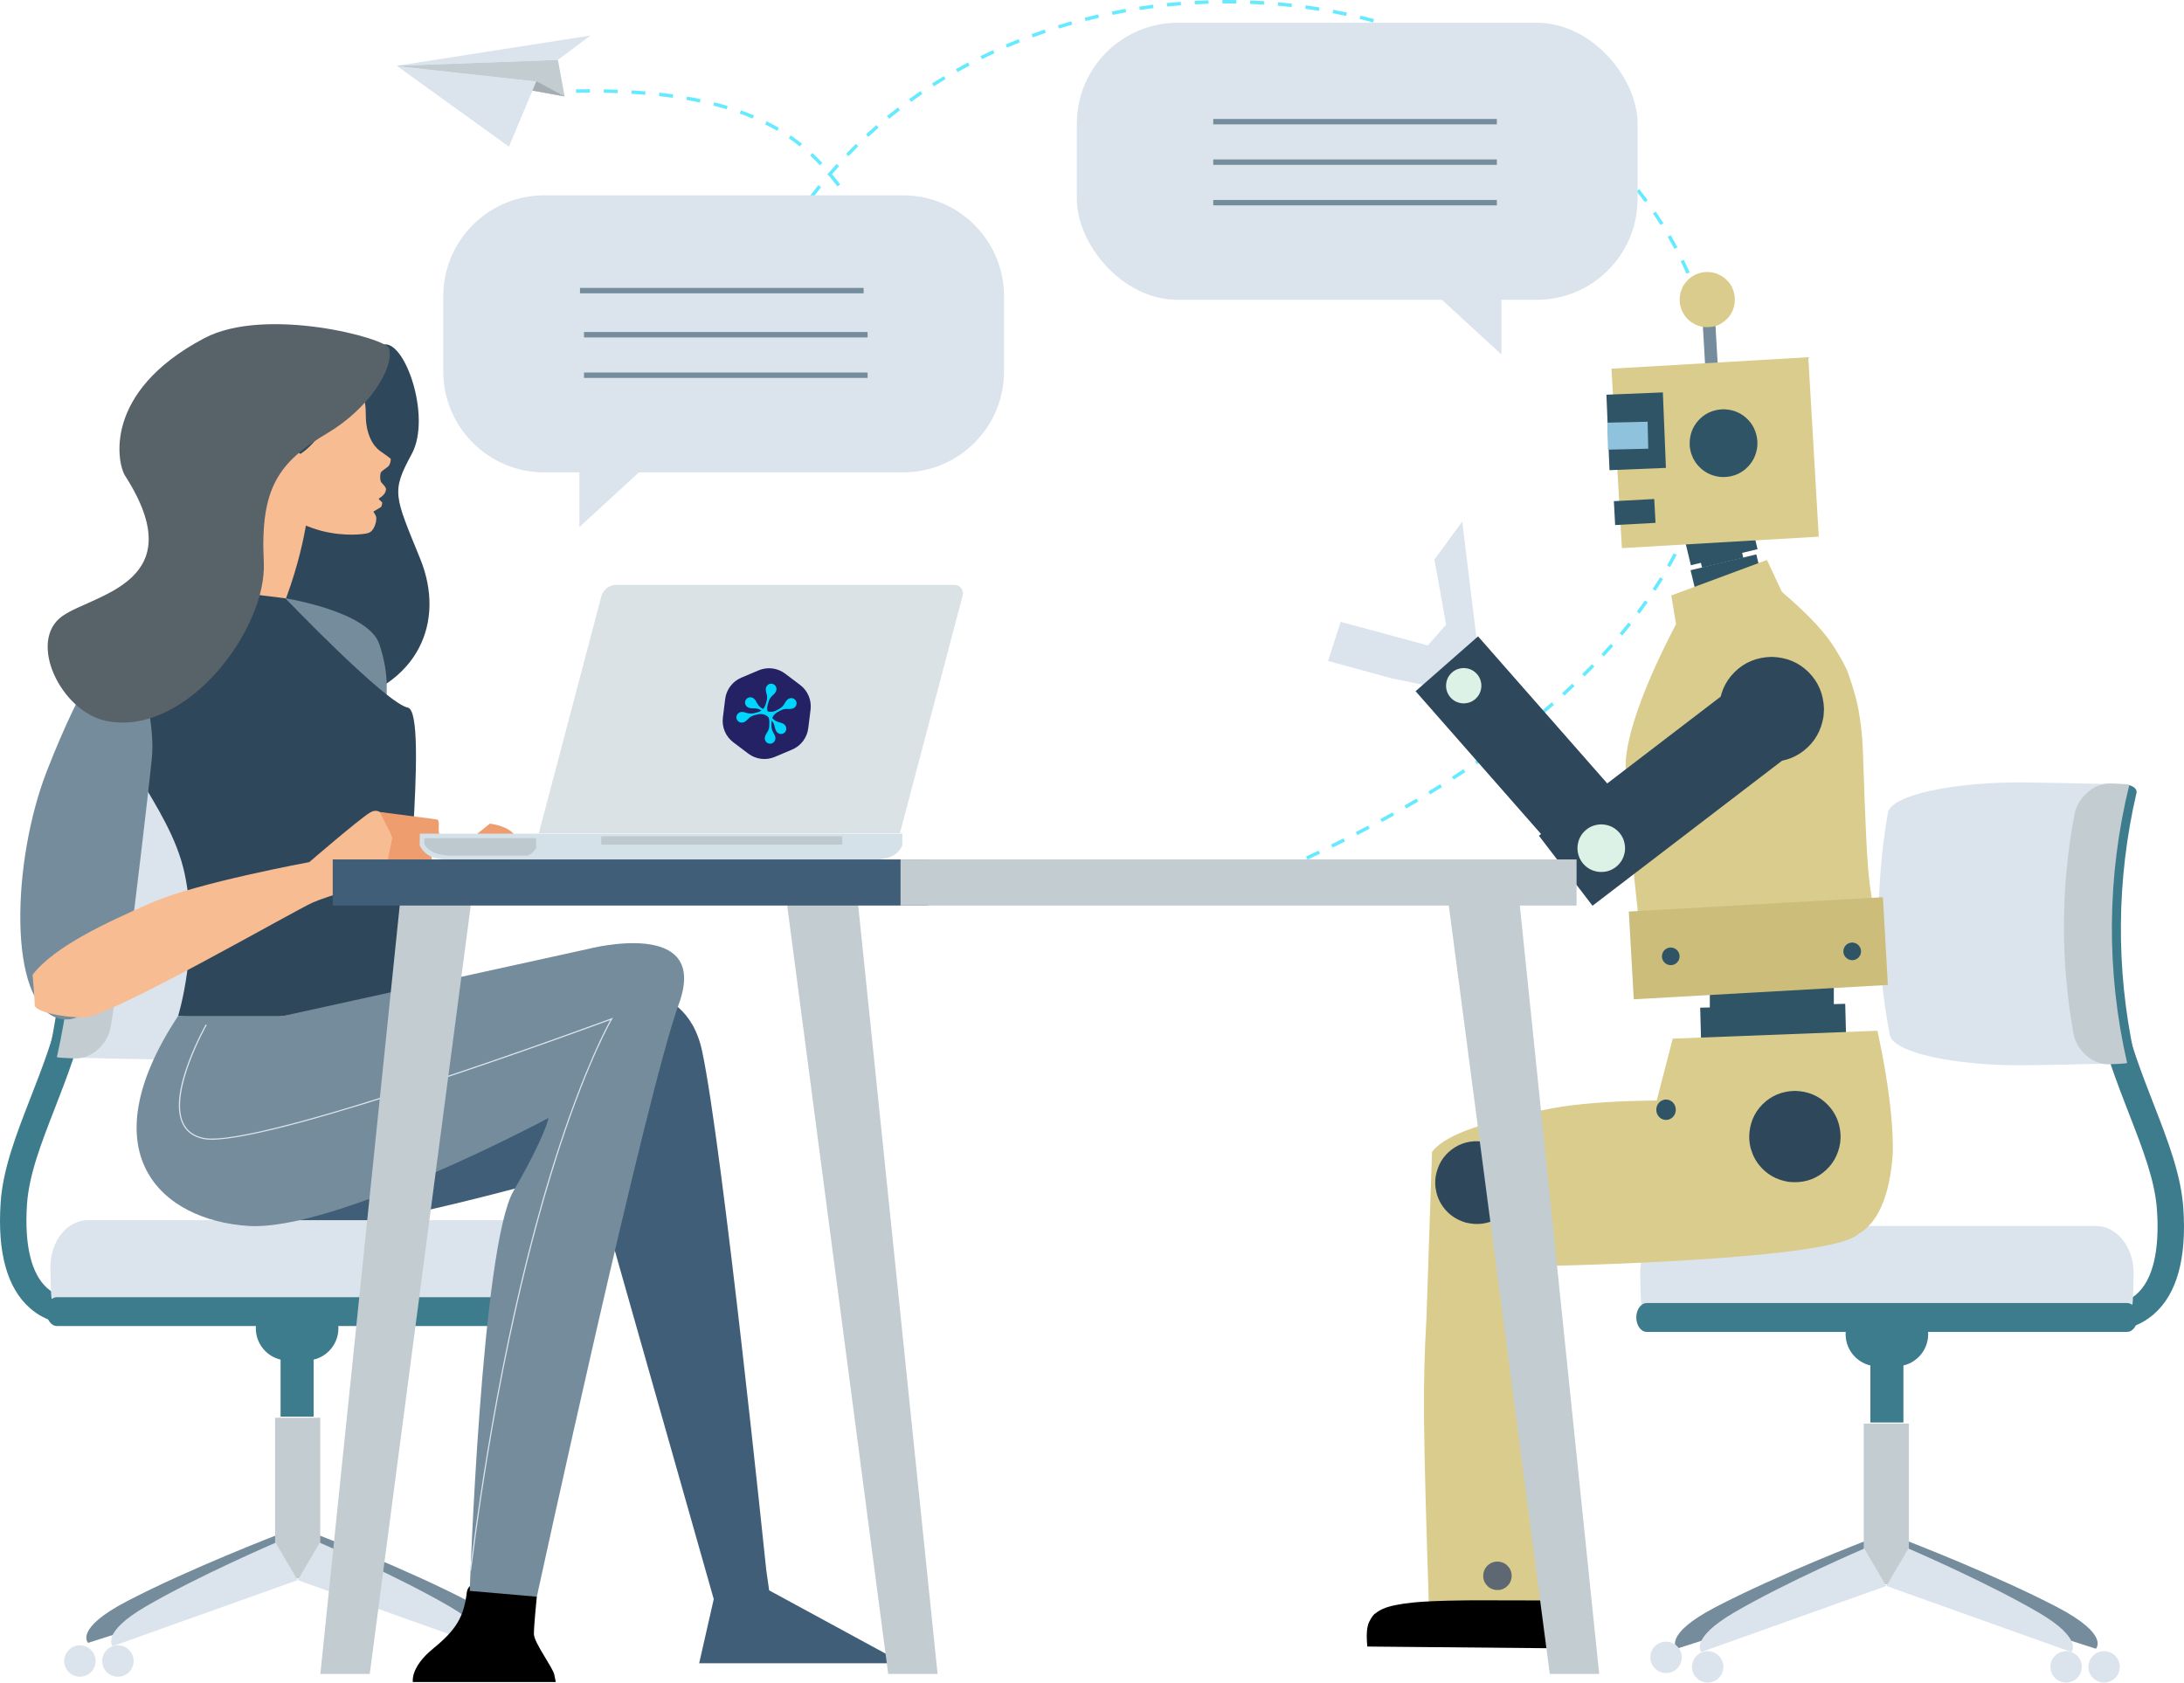
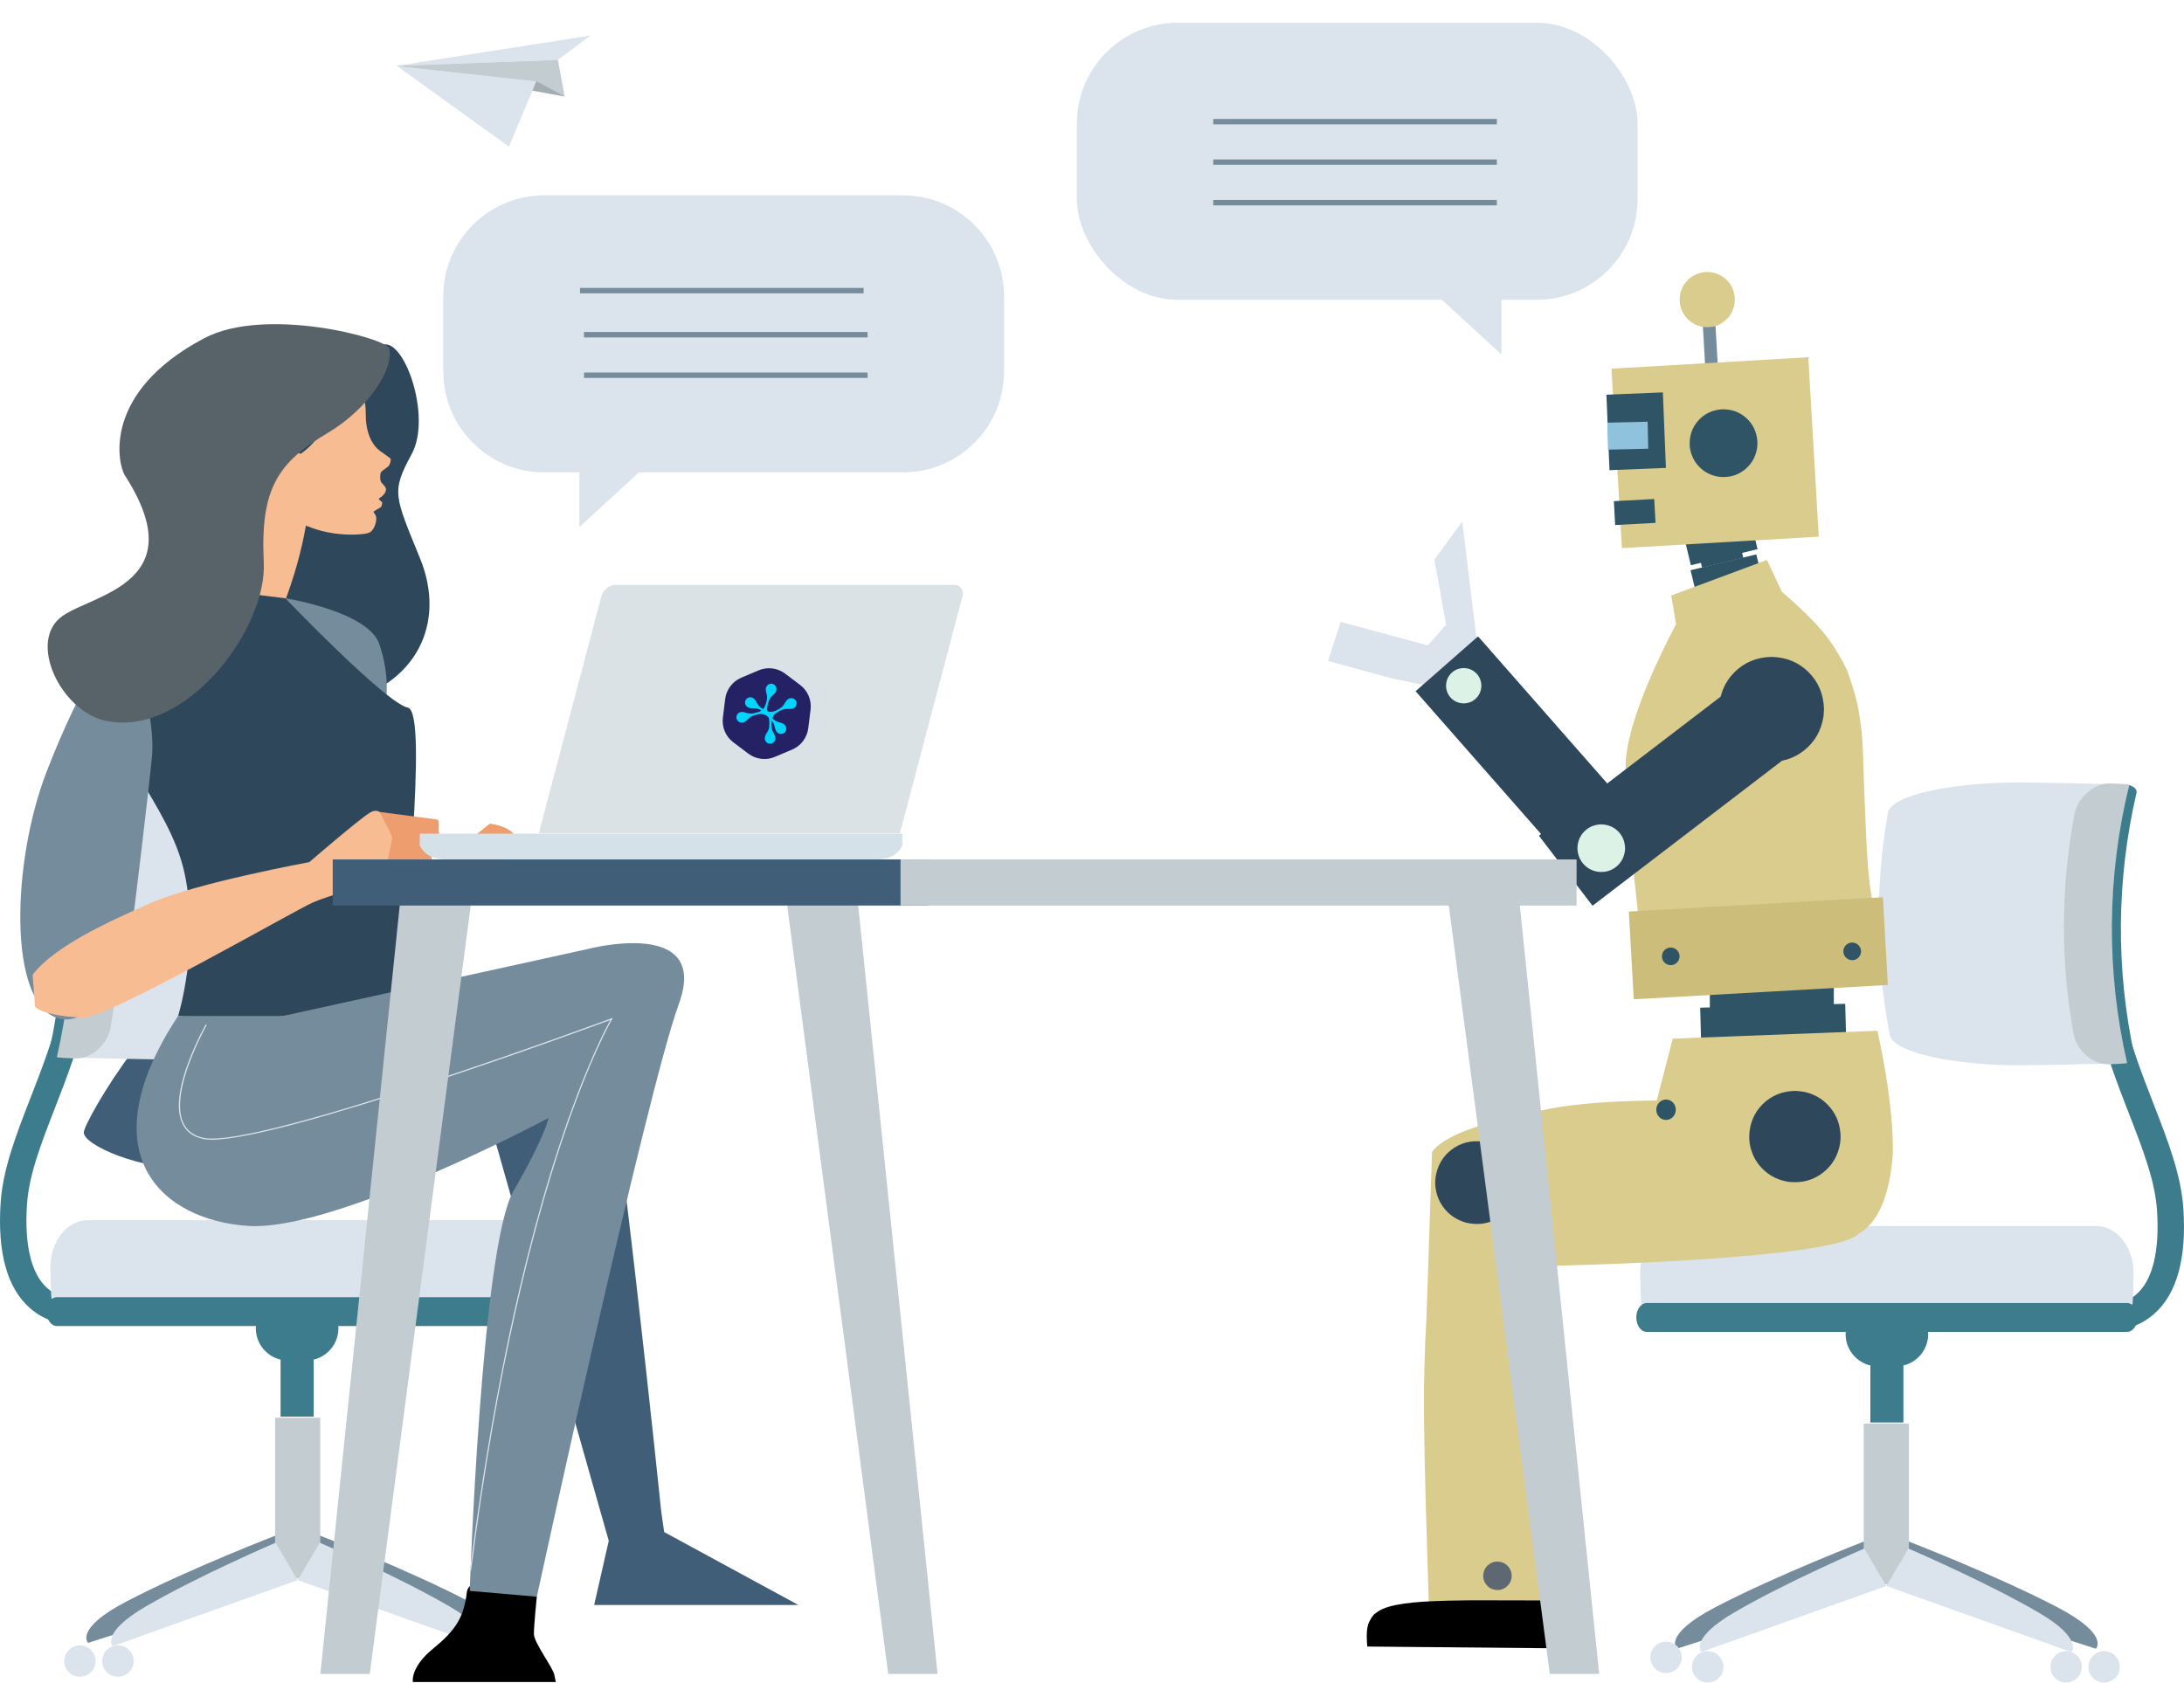
<svg xmlns="http://www.w3.org/2000/svg" id="b" viewBox="0 0 287.528 221.57">
  <g id="c">
-     <path d="M168.808,114.728l-.185-.413c.559-.25,1.114-.501,1.664-.753l.188.412c-.551.252-1.107.504-1.667.754ZM172.136,113.203l-.192-.41c.555-.26,1.105-.521,1.649-.783l.196.408c-.546.262-1.097.523-1.653.784ZM175.435,111.62l-.2-.406c.55-.27,1.095-.542,1.634-.814l.204.404c-.541.273-1.087.545-1.638.817ZM178.702,109.971l-.208-.402c.544-.281,1.083-.564,1.617-.847l.212.4c-.535.284-1.075.567-1.621.849ZM181.936,108.256l-.216-.397c.538-.293,1.071-.587,1.598-.882l.221.395c-.528.295-1.063.59-1.602.884ZM185.131,106.469l-.225-.393c.531-.305,1.057-.611,1.577-.918l.231.39c-.521.308-1.049.615-1.582.922ZM188.283,104.607l-.235-.387c.524-.318,1.042-.637,1.553-.957l.24.384c-.513.321-1.033.641-1.559.961ZM191.387,102.667l-.245-.381c.515-.332,1.025-.665,1.527-.998l.25.377c-.504.335-1.015.669-1.533,1.002ZM194.439,100.642l-.256-.373c.506-.346,1.005-.693,1.498-1.042l.262.369c-.494.349-.995.698-1.503,1.045ZM197.429,98.528l-.267-.365c.495-.362.984-.724,1.464-1.087l.273.361c-.483.365-.973.729-1.47,1.092ZM200.352,96.321l-.279-.356c.483-.378.959-.756,1.427-1.136l.285.352c-.47.381-.947.761-1.433,1.141ZM203.198,94.015l-.291-.347c.47-.395.931-.79,1.384-1.187l.298.341c-.455.398-.919.796-1.391,1.192ZM205.957,91.604l-.304-.335c.454-.413.899-.826,1.336-1.24l.312.329c-.439.416-.887.832-1.343,1.246ZM208.616,89.083l-.318-.322c.436-.431.863-.863,1.281-1.296l.326.314c-.42.435-.85.87-1.288,1.303ZM211.162,86.448l-.332-.307c.412-.447.822-.902,1.218-1.354l.34.299c-.399.455-.812.913-1.226,1.363ZM213.58,83.692l-.348-.29c.391-.469.777-.945,1.148-1.415l.355.281c-.373.473-.762.952-1.155,1.424ZM215.851,80.813l-.363-.27c.365-.49.724-.987,1.066-1.476l.371.26c-.345.492-.706.993-1.074,1.486ZM217.955,77.809l-.379-.249c.331-.504.659-1.021.974-1.537l.386.236c-.318.519-.648,1.04-.982,1.549ZM219.869,74.68l-.394-.223c.303-.533.596-1.071.87-1.598l.401.21c-.277.531-.573,1.073-.878,1.611ZM221.569,71.428l-.408-.195c.262-.547.515-1.104.754-1.655l.415.18c-.241.556-.498,1.118-.762,1.67ZM223.028,68.061l-.422-.164c.22-.566.431-1.141.626-1.707l.428.147c-.196.572-.409,1.153-.631,1.724ZM224.222,64.588l-.434-.13c.174-.582.337-1.171.484-1.751l.439.111c-.149.587-.314,1.182-.49,1.77ZM225.126,61.03l-.444-.093c.124-.594.236-1.195.333-1.786l.447.073c-.098.598-.211,1.205-.337,1.806ZM225.719,57.405l-.449-.053c.071-.602.13-1.21.173-1.808l.451.033c-.044.605-.103,1.22-.175,1.828ZM225.987,53.741l-.453-.012c.01-.371.016-.741.016-1.11,0-.236-.002-.472-.006-.708l.453-.008c.004.238.006.477.006.716-0.0.373-.005.747-.016,1.122ZM225.47,50.096c-.038-.602-.091-1.212-.157-1.813l.45-.049c.067.608.12,1.225.158,1.834l-.452.029ZM225.075,46.478c-.092-.593-.199-1.196-.319-1.79l.444-.09c.121.601.229,1.21.322,1.81l-.447.07ZM224.358,42.915c-.143-.58-.303-1.17-.475-1.754l.434-.128c.173.59.335,1.187.48,1.772l-.44.109ZM223.334,39.431c-.194-.569-.403-1.143-.622-1.706l.422-.164c.221.568.432,1.148.628,1.723l-.428.146ZM222.021,36.046c-.241-.553-.496-1.108-.758-1.649l.408-.197c.264.546.522,1.106.765,1.665l-.415.181ZM220.441,32.779c-.282-.529-.58-1.063-.885-1.589l.392-.228c.308.53.609,1.07.893,1.604l-.399.213ZM108.088,32.269l-.017-.453c.589-.021,1.187-.13,1.73-.313l.145.429c-.584.197-1.226.313-1.858.337ZM106.205,32.033c-.734-.237-1.277-.637-1.57-1.156l.394-.223c.236.418.691.746,1.315.948l-.14.43ZM111.612,31.008l-.297-.342c.459-.399.759-.871.891-1.402l.44.109c-.155.623-.502,1.173-1.033,1.635ZM218.611,29.635c-.32-.506-.656-1.018-1-1.52l.374-.256c.346.507.686,1.023,1.009,1.534l-.382.242ZM104.997,29.076l-.425-.156c.141-.384.361-.79.656-1.209l.295-.416.368.263-.293.414c-.272.386-.474.757-.601,1.104ZM112.117,27.584c-.154-.499-.417-1.028-.78-1.574l.377-.251c.388.582.669,1.151.836,1.691l-.432.134ZM216.558,26.63c-.355-.483-.727-.97-1.103-1.447l.355-.281c.38.481.754.972,1.113,1.46l-.365.268ZM106.971,26.093l-.36-.274c.366-.482.747-.968,1.131-1.444l.352.284c-.382.473-.76.955-1.123,1.433ZM110.255,24.555c-.403-.526-.751-.965-1.089-1.376l-.25-.214c.396-.462.804-.924,1.214-1.375l.335.304c-.309.339-.617.686-.919,1.033.333.405.674.837,1.069,1.351l-.359.275ZM214.302,23.773c-.385-.456-.788-.918-1.197-1.372l.336-.303c.412.457.818.923,1.207,1.383l-.346.292ZM107.932,21.763c-.417-.45-.846-.883-1.275-1.286l.31-.33c.436.41.873.851,1.297,1.308l-.332.308ZM211.865,21.069c-.417-.435-.848-.87-1.281-1.294l.317-.323c.436.427.871.866,1.291,1.304l-.327.314ZM111.71,20.566l-.326-.314c.424-.439.859-.877,1.293-1.301l.316.324c-.431.421-.863.855-1.283,1.291ZM105.294,19.287c-.465-.375-.952-.74-1.449-1.084l.258-.372c.506.35,1.003.721,1.476,1.104l-.284.352ZM209.262,18.521c-.439-.406-.896-.814-1.357-1.215l.297-.342c.464.404.924.816,1.367,1.224l-.307.333ZM114.315,18.022l-.306-.333c.445-.41.905-.821,1.367-1.223l.297.342c-.459.398-.916.807-1.358,1.214ZM102.32,17.232c-.509-.299-1.044-.589-1.591-.862l.202-.405c.556.278,1.101.573,1.619.877l-.229.39ZM206.514,16.131c-.47-.386-.95-.767-1.425-1.135l.277-.358c.478.37.961.755,1.435,1.143l-.287.35ZM117.066,15.636l-.287-.351c.467-.382.949-.764,1.433-1.137l.277.358c-.481.371-.96.751-1.423,1.129ZM99.082,15.613c-.544-.23-1.113-.451-1.69-.657l.153-.427c.585.209,1.161.434,1.713.667l-.176.417ZM95.669,14.389c-.566-.17-1.155-.333-1.75-.484l.111-.439c.602.152,1.198.317,1.77.489l-.131.434ZM203.632,13.901c-.48-.35-.98-.705-1.486-1.055l.257-.373c.51.352,1.013.709,1.496,1.062l-.267.365ZM92.148,13.497c-.584-.122-1.185-.237-1.786-.34l.077-.446c.607.104,1.213.22,1.802.344l-.093.443ZM119.943,13.419l-.266-.366c.488-.354.992-.708,1.497-1.053l.255.374c-.502.342-1.002.694-1.486,1.045ZM88.564,12.878c-.587-.082-1.195-.157-1.806-.224l.049-.45c.616.067,1.228.143,1.819.225l-.062.449ZM84.946,12.48c-.591-.049-1.197-.091-1.817-.128l.027-.452c.624.037,1.233.08,1.827.129l-.037.451ZM73.84,12.271l-.018-.453.179-.006.015.453-.176.006ZM81.309,12.265c-.594-.022-1.202-.039-1.822-.049l.008-.453c.623.01,1.234.027,1.831.049l-.017.453ZM75.839,12.218l-.008-.453c.622-.011,1.233-.017,1.832-.017l.001.453c-.597.001-1.205.006-1.825.017ZM200.633,11.833c-.504-.328-1.022-.655-1.54-.974l.237-.386c.522.32,1.043.65,1.55.98l-.247.38ZM122.946,11.37l-.244-.381c.512-.329,1.035-.653,1.555-.967l.234.388c-.516.311-1.036.634-1.544.96ZM197.527,9.927c-.528-.305-1.063-.606-1.589-.891l.216-.398c.529.288,1.068.59,1.599.897l-.227.392ZM126.061,9.494l-.223-.394c.531-.3,1.072-.595,1.607-.878l.212.4c-.532.281-1.069.575-1.596.872ZM194.331,8.187c-.539-.276-1.087-.548-1.628-.807l.196-.408c.545.262,1.096.535,1.639.813l-.206.403ZM129.278,7.794l-.201-.406c.547-.27,1.103-.536,1.653-.789l.19.411c-.546.252-1.099.515-1.642.784ZM191.054,6.612c-.554-.249-1.116-.494-1.671-.727l.175-.417c.558.235,1.124.481,1.681.731l-.186.413ZM132.583,6.27l-.179-.416c.563-.241,1.133-.476,1.693-.699l.168.421c-.557.221-1.123.455-1.682.695ZM187.693,5.204c-.562-.217-1.136-.431-1.707-.634l.152-.427c.575.205,1.153.42,1.719.639l-.164.422ZM135.965,4.925l-.156-.425c.569-.209,1.151-.415,1.728-.61l.145.428c-.574.194-1.151.398-1.717.606ZM184.261,3.982c-.571-.186-1.156-.368-1.74-.541l.129-.434c.587.174,1.177.357,1.751.544l-.14.43ZM139.415,3.758l-.134-.432c.579-.179,1.17-.354,1.757-.52l.123.436c-.583.165-1.171.338-1.746.516ZM180.768,2.947c-.579-.155-1.173-.306-1.766-.449l.106-.44c.597.143,1.195.295,1.777.452l-.117.437ZM142.92,2.769l-.112-.439c.59-.15,1.188-.295,1.781-.431l.101.442c-.589.134-1.184.279-1.77.428ZM177.225,2.095c-.587-.126-1.188-.246-1.787-.359l.084-.445c.603.113,1.207.234,1.798.361l-.095.443ZM146.47,1.956l-.09-.444c.591-.12,1.197-.235,1.8-.343l.079.446c-.6.107-1.202.221-1.789.34ZM173.643,1.423c-.594-.096-1.201-.187-1.802-.27l.062-.449c.605.083,1.215.175,1.813.272l-.073.447ZM150.056,1.319l-.068-.447c.604-.092,1.209-.177,1.814-.255l.058.449c-.602.077-1.203.161-1.804.253ZM170.032.928c-.603-.068-1.207-.128-1.813-.182l.04-.451c.609.054,1.217.115,1.824.183l-.051.45ZM153.669.858l-.046-.451c.607-.062,1.216-.118,1.824-.166l.036.451c-.605.048-1.209.103-1.813.166ZM166.401.608c-.606-.039-1.212-.07-1.82-.094l.018-.453c.611.024,1.222.056,1.831.095l-.029.452ZM157.299.57l-.025-.452c.61-.034,1.22-.06,1.83-.08l.014.453c-.606.019-1.212.045-1.819.079ZM162.759.462c-.606-.009-1.214-.012-1.822-.007l-.004-.453c.612-.005,1.222-.002,1.833.007l-.007.453Z" fill="#65eaff" />
    <polygon points="77.737 4.679 52.234 8.664 73.448 7.885 77.737 4.679" fill="#dbe4ec" />
    <polygon points="74.339 12.704 52.234 8.664 73.448 7.885 74.339 12.704" fill="#c3ccd1" />
    <polygon points="74.339 12.704 52.234 8.664 70.613 10.695 74.339 12.704" fill="#a4aeb2" />
    <polygon points="67.006 19.312 52.234 8.664 70.613 10.695 67.006 19.312" fill="#dbe4ec" />
    <path d="M277.53,175.238c1.521,0,3.92-.347,6.021-2.177,3.026-2.63,4.334-7.311,3.893-13.905-.295-4.452-2.047-8.958-3.902-13.732-3.125-8.029-6.662-17.128-4.812-29.161l-3.438-.529c-1.99,12.956,1.891,22.933,5.004,30.951,1.833,4.711,3.417,8.784,3.679,12.701.355,5.349-.567,9.161-2.676,11.022-1.995,1.766-4.492,1.312-4.597,1.293l-.697,3.408c.064.013.648.13,1.525.13Z" fill="#3d7c8d" />
    <path d="M250.864,202.833l-3.387,5.166,28.45,9.113s1.901-1.817-5.081-5.467c-8.126-4.254-19.982-8.813-19.982-8.813Z" fill="#758c9d" />
    <path d="M245.811,202.833l3.387,5.166-28.45,9.113s-1.9-1.817,5.081-5.467c8.128-4.254,19.982-8.813,19.982-8.813Z" fill="#758c9d" />
    <rect x="245.365" y="187.467" width="5.945" height="21.166" fill="#c3ccd1" />
    <path d="M251.244,203.922l-2.897,4.929,24.353,8.696s1.626-1.733-4.347-5.218c-6.96-4.058-17.109-8.406-17.109-8.406Z" fill="#dbe4ec" />
    <path d="M245.434,203.922l2.895,4.929-24.352,8.696s-1.626-1.733,4.349-5.218c6.958-4.058,17.108-8.406,17.108-8.406Z" fill="#dbe4ec" />
    <path d="M269.942,219.506c0,1.14.927,2.064,2.065,2.064,1.141,0,2.067-.924,2.067-2.064,0-1.143-.926-2.069-2.067-2.069-1.138,0-2.065.926-2.065,2.069Z" fill="#dbe4ec" />
    <path d="M222.751,219.506c0,1.14.93,2.064,2.069,2.064,1.141,0,2.065-.924,2.065-2.064s-.924-2.069-2.065-2.069c-1.14,0-2.069.926-2.069,2.069Z" fill="#dbe4ec" />
    <path d="M217.27,218.252c0,1.14.93,2.064,2.069,2.064,1.141,0,2.065-.924,2.065-2.064,0-1.143-.924-2.069-2.065-2.069-1.14,0-2.069.926-2.069,2.069Z" fill="#dbe4ec" />
    <path d="M274.943,219.506c0,1.14.924,2.064,2.066,2.064s2.067-.924,2.067-2.064c0-1.143-.925-2.069-2.067-2.069s-2.066.926-2.066,2.069Z" fill="#dbe4ec" />
    <rect x="246.24" y="179.71" width="4.349" height="7.612" fill="#3d7c8d" />
    <path d="M242.978,175.69c0,2.34,1.9,4.239,4.239,4.239h2.393c2.34,0,4.239-1.899,4.239-4.239h0c0-2.346-1.899-4.242-4.239-4.242h-2.393c-2.34,0-4.239,1.896-4.239,4.242h0Z" fill="#3d7c8d" />
    <path d="M216.092,171.811c-.101-.499-.16-3.629-.16-4.167,0-3.424,2.211-6.198,4.942-6.198h55.082c2.727,0,4.942,2.774,4.942,6.198,0,.538-.059,3.667-.165,4.167h-64.642Z" fill="#dbe4ec" />
    <path d="M281.407,173.489c0,1.049-.611,1.9-1.37,1.9h-63.245c-.759,0-1.37-.851-1.37-1.9h0c0-1.047.611-1.897,1.37-1.897h63.245c.759,0,1.37.85,1.37,1.897h0Z" fill="#3d7c8d" />
    <path d="M278.324,140.006c-1.36.1-9.993.252-11.481.271-9.452.114-17.591-1.66-18.045-3.988-1.865-9.672-1.949-19.593-.244-29.271.404-2.326,8.665-4.1,18.317-3.982,1.515.018,10.328.172,11.714.274-2.961,12.062-3.047,24.629-.26,36.696Z" fill="#dbe4ec" />
    <path d="M279.622,103.309c1.057.013,1.796.515,1.648,1.122-2.632,11.344-2.73,23.113-.296,34.459.134.609-.598,1.111-1.633,1.122h0c-1.035.015-1.994-.471-2.124-1.08-2.467-11.374-2.392-23.17.225-34.542.142-.61,1.118-1.094,2.18-1.08h0Z" fill="#3d7c8d" />
    <path d="M280.043,139.987c-.279.09-2.152.159-2.479.166-2.059.025-4.181-1.793-4.59-4.081-1.714-9.528-1.673-19.298.134-28.826.429-2.29,2.602-4.104,4.704-4.08.332.006,2.237.077,2.522.168-2.967,12.046-3.063,24.603-.29,36.654Z" fill="#c3ccd1" />
    <path d="M223.963,137.547l19.092-.508c-.043-1.617-.086-3.234-.129-4.851-6.364.17-12.728.34-19.092.51.043,1.616.086,3.233.129,4.849" fill="#2f5465" />
    <path d="M226.252,38.036l.003.001c.011 0.0.022.005.031.015.003.001.009.011.02.028.004.008.008.017.012.026.008.019.014.042.019.066.006.026.01.056.012.09.002.039.001.07-.001.091-.002.025-.006.047-.011.067-.004.019-.012.037-.023.055-.01.015-.021.023-.034.023-.023.002-.044-.022-.065-.071-.004-.01-.007-.02-.011-.032-.007-.029-.012-.047-.012-.053-.004-.025-.007-.052-.009-.081-.001-.03-.001-.057.002-.082.001-.012.003-.024.004-.035.005-.027.009-.042.011-.046.014-.042.032-.064.053-.064h0Z" fill="#00b7ce" />
    <path d="M224.172,42.698l.829-.048.829-.048c.182,3.129.364,6.258.546,9.386-.553.033-1.105.065-1.658.098-.182-3.129-.364-6.259-.547-9.388" fill="#758c9d" />
    <path d="M225.249,38.111l.003.001c.011 0.0.022.005.031.015.003.001.009.011.02.028.004.008.008.017.012.026.008.019.014.042.019.066.006.026.01.056.012.09.002.039.001.07-.001.091-.002.025-.006.047-.011.067-.004.019-.012.037-.023.055-.01.015-.021.023-.034.023-.023.002-.044-.022-.065-.071-.004-.01-.007-.02-.011-.032-.007-.029-.012-.047-.012-.053-.004-.025-.007-.052-.009-.081-.001-.03-.001-.057.002-.082.001-.012.003-.024.004-.035.005-.027.009-.042.011-.046.014-.042.032-.064.053-.064h0Z" fill="#758c9d" />
    <path d="M224.554,35.822l-.335.04c-.438.07-.837.202-1.199.398-.181.098-.352.211-.514.34-.095.047-.314.274-.659.681-.126.168-.236.344-.329.527-.203.472-.304.764-.305.877-.089.419-.104.855-.045,1.309.141.909.576,1.67,1.305,2.284.069.085.329.246.78.483.187.084.383.153.587.206.387.122.855.15,1.404.086.889-.095,1.671-.531,2.345-1.308.261-.32.461-.676.598-1.067.143-.34.212-.819.209-1.436-.038-.457-.139-.875-.303-1.256-.082-.19-.18-.371-.293-.543-.037-.098-.243-.333-.617-.707-.161-.143-.329-.269-.505-.379-.453-.244-.734-.371-.842-.38-.397-.119-.825-.171-1.283-.155h0Z" fill="#d9cc8c" />
    <path d="M192.506,68.68l-3.664,5.01,1.546,8.569-2.416,2.731-11.468-3.102-1.661,5.155,8.419,2.3,12.074,2.458-2.83-23.119" fill="#dbe4ec" />
    <path d="M221.378,69.334l8.78-2.114c.409,1.699.818,3.398,1.228,5.097-2.926.705-5.853,1.411-8.779,2.116-.409-1.7-.819-3.4-1.228-5.099" fill="#2f5465" />
    <path d="M223.807,73.616l5.428-1.306c.091.379.182.758.274,1.137-1.809.436-3.619.872-5.428,1.308l-.274-1.139" fill="#2f5465" />
    <path d="M222.566,75.088l4.328-1.042,4.328-1.042c.374,1.555.749,3.109,1.123,4.664-2.885.695-5.77,1.39-8.655,2.086l-1.124-4.666" fill="#2f5465" />
    <g opacity=".996">
      <polygon points="240.913 73.801 240.912 73.802 240.913 73.802 240.913 73.801" />
    </g>
    <g opacity=".996">
      <rect x="240.465" y="111.572" width="0" height=".001" transform="translate(-9.908 24.481) rotate(-5.711)" fill="#8795a0" />
    </g>
    <path d="M238.549,128.423v.003l1.273-4.13c-12.648-15.491-12.597-13.242-1.412-1.083,5.899,6.412,8.675-1.22,8.628-1.502-.135-.803-.472-2.397-.824-4.817-.453-3.111-.652-9.069-.957-17.863-.099-2.858-.421-4.502-.489-4.978-.215-1.506-.714-3.333-1.5-5.514-.187-.52-.807-1.816-2.109-3.777-1.288-1.942-3.514-4.197-6.579-6.833l-1.955-4.193-12.595,4.678.623,3.774c-4.075,7.814-6.143,13.639-6.569,17.438-.467,4.172,1.701,20.762,1.988,25.169l14.213-2.567,4.798,2.729,3.464,3.466v.001-.001Z" fill="#d9cc8c" />
    <path d="M212.151,48.55l25.915-1.508c.459,7.876.917,15.752,1.376,23.628-8.638.503-17.276,1.007-25.915,1.51-.459-7.877-.917-15.754-1.376-23.631" fill="#d9cc8c" />
    <path d="M231.365,58.101l-.005.607c-.122,1.23-.63,2.238-1.523,3.023-.9.785-1.992,1.145-3.277,1.082-1.23-.122-2.238-.629-3.023-1.523-.252-.289-.464-.607-.636-.955l-.223-.539c-.127-.372-.203-.764-.228-1.176-.042-1.265.332-2.341,1.122-3.228.79-.887,1.815-1.384,3.076-1.489,1.265-.042,2.341.332,3.228,1.122.887.79,1.384,1.815,1.489,3.076" fill="#2f5465" />
    <path d="M212.468,65.996l2.658-.142,2.658-.142c.056,1.047.113,2.094.169,3.141-1.772.096-3.543.192-5.315.287-.057-1.048-.113-2.095-.169-3.143" fill="#2f5465" />
    <path d="M225.102,128.012l16.324.001c0,3.334,0,6.668,0,10.002-5.442 0-10.883.001-16.324.001,0-3.335,0-6.669,0-10.004" fill="#2f5465" />
    <path d="M229.109,122.504c11.394,1.109,13.795,1.731,16.158,2.351.464.122.88.466,1.135,1.011l-17.293-3.362Z" fill="#5d6872" />
    <path d="M214.436,120.038l33.453-1.887c.217,3.851.435,7.702.652,11.552-11.151.63-22.302,1.26-33.453,1.889-.217-3.852-.435-7.703-.652-11.554" fill="#ccbd7b" />
    <path d="M247.164,135.738c2.39,10.893,2.013,16.293,2.013,16.293-.394,5.636-2.062,9.099-4.485,10.431-3.16,3.465-40.142,4.223-40.142,4.223l.585,47.817-17.018-3.005c-.779-24.128-.825-29.003-.317-37.998l.731-21.819c2.119-2.73,8.432-4.039,11.627-4.808,3.413-.821,7.052-1.835,17.95-1.95l2.114-8.148,26.942-1.036Z" fill="#d9cc8c" />
    <path d="M193.957,210.735l-1.054.013c-3.17.035-5.464.133-6.885.281-1.835.192-3.151.469-3.953.833-.384.174-.708.364-.969.583-.191.086-.495.444-.834,1.116-.337.667-.395,1.768-.252,3.265l25.923.241-.428-6.306-11.549-.025h.001Z" />
    <path d="M199.809,156.494l-.153.726c-.442,1.444-1.293,2.529-2.552,3.254-1.267.724-2.662.893-4.186.507-1.444-.442-2.529-1.293-3.254-2.552-.232-.407-.409-.839-.532-1.298l-.138-.7c-.062-.477-.059-.964.01-1.463.255-1.525.962-2.724,2.122-3.597,1.16-.873,2.507-1.221,4.043-1.043,1.525.255,2.724.962,3.597,2.122.873,1.16,1.22,2.508,1.043,4.044" fill="#2f475b" />
    <path d="M240.132,93.406l-.063.937c-.299,1.888-1.173,3.399-2.623,4.531-1.46,1.131-3.179,1.59-5.158,1.376-1.888-.299-3.399-1.173-4.531-2.623-.363-.469-.661-.979-.896-1.532l-.296-.852c-.163-.587-.245-1.199-.247-1.836.049-1.957.724-3.585,2.023-4.884,1.299-1.299,2.927-1.974,4.884-2.023,1.957.049,3.585.724,4.884,2.023,1.299,1.299,1.974,2.927,2.023,4.884" fill="#2f475b" />
    <path d="M242.322,149.671l-.055.817c-.26,1.645-1.022,2.961-2.286,3.948-1.272.986-2.77,1.385-4.494,1.199-1.645-.26-2.961-1.022-3.948-2.286-.316-.408-.577-.854-.781-1.335l-.258-.743c-.142-.511-.213-1.044-.215-1.6.043-1.705.631-3.123,1.763-4.255,1.132-1.132,2.551-1.72,4.255-1.763,1.705.043,3.124.631,4.256,1.763,1.132,1.132,1.72,2.551,1.763,4.255" fill="#2f475b" />
    <path d="M202.6,110.051l14.078-10.775,14.078-10.775c2.353,3.074,4.705,6.147,7.058,9.221-9.385,7.183-18.77,14.367-28.156,21.551-2.353-3.074-4.705-6.147-7.058-9.221" fill="#2f475b" />
    <path d="M186.365,91.022l8.224-7.222c7.089,8.072,14.178,16.144,21.267,24.217-2.741,2.408-5.482,4.815-8.224,7.222-7.089-8.072-14.178-16.145-21.267-24.217" fill="#2f475b" />
    <path d="M213.947,111.695l-.029.425c-.136.857-.533,1.543-1.191,2.057-.663.514-1.443.722-2.342.625-.857-.136-1.543-.533-2.057-1.191-.165-.213-.3-.445-.407-.696l-.134-.387c-.074-.266-.111-.544-.112-.834.022-.888.329-1.628.918-2.217.59-.59,1.329-.896,2.217-.918.888.022,1.627.329,2.217.918.59.59.896,1.329.918,2.217" fill="#ddf2e6" />
    <path d="M195.021,90.159l-.002.316c-.062.641-.325,1.166-.789,1.576-.468.41-1.036.599-1.705.568-.641-.062-1.166-.325-1.576-.789-.131-.15-.242-.316-.333-.497l-.117-.28c-.067-.194-.107-.398-.12-.612-.023-.658.17-1.219.58-1.683.41-.463.943-.723,1.6-.78.658-.023,1.219.17,1.683.58.463.41.723.943.78,1.6" fill="#ddf2e6" />
    <path d="M199.016,207.511l-.017.255c-.081.513-.319.923-.713,1.231-.397.307-.864.432-1.401.374-.513-.081-.923-.319-1.231-.713-.307-.397-.432-.864-.374-1.401.081-.513.319-.923.713-1.231.397-.307.864-.432,1.401-.374.513.081.923.319,1.231.713.099.127.18.266.244.416l.08.232c.044.159.067.326.067.499" fill="#5d6872" />
    <path d="M211.49,51.977l7.429-.302.404,9.94-7.429.302-.404-9.94" fill="#2f5465" />
    <path d="M211.609,55.66l5.303-.125c.028,1.183.056,2.367.084,3.55-1.768.042-3.535.085-5.303.127-.028-1.184-.056-2.368-.084-3.552" fill="#8fc2dd" />
    <path d="M220.622,146.136l-.012.182c-.056.368-.218.662-.488.882-.271.22-.591.31-.959.268-.351-.058-.632-.228-.842-.511-.068-.091-.123-.191-.167-.298l-.055-.166c-.03-.114-.046-.234-.046-.358.009-.381.135-.698.376-.951.242-.253.544-.384.908-.394.364.01.666.141.908.394.242.253.367.57.376.951" fill="#2f5465" />
    <path d="M221.066,126.285l-.058.147c-.143.288-.36.486-.65.594-.291.108-.591.094-.897-.04-.288-.143-.486-.36-.594-.65-.108-.291-.094-.591.04-.897.143-.288.36-.486.65-.594.291-.108.591-.094.897.04.288.143.486.36.594.65.035.094.057.191.066.291l.004.152c-.004.102-.021.205-.053.307" fill="#2f5465" />
    <path d="M244.953,125.628l-.058.147c-.064.128-.142.238-.235.331-.019.029-.096.088-.233.178-.057.033-.118.061-.182.086-.065.024-.13.042-.196.054-.164.019-.264.024-.297.013-.133-.012-.268-.048-.404-.107-.064-.032-.123-.067-.179-.106-.033-.015-.106-.082-.218-.2-.084-.1-.149-.214-.198-.343-.096-.259-.096-.524-0-.795.052-.14.121-.26.208-.36.113-.119.185-.185.217-.198.054-.037.111-.07.172-.099.029-.021.125-.052.289-.093.066-.012.131-.018.198-.018.133,0,.267.024.402.072.14.052.259.121.36.208.051.043.097.089.139.139.026.021.079.104.158.249.058.123.093.252.106.385.016.14,0,.293-.049.459" fill="#2f5465" />
    <path d="M50.22,45.467c-2.913,1.402-11.099,5.62-16.823,12.267-5.723,6.647-8.633,9.895-3.791,17.106,4.844,7.208-9.448,7.732-1.989,11.443,8.639,4.299,10.795,7.694,16.802,6.389,10.58-2.295,14.304-10.719,10.904-19.085-3.401-8.365-3.838-8.787-1.119-13.802,2.721-5.016-1.126-15.696-3.985-14.318Z" fill="#2f475b" />
    <path d="M30.953,66.858s-3.004,12.166-10.666,12.638c-3.954.244-6.686-.067-6.686-.067,0,0,22.935,20.68,27.551,14.424,2.192-2.97-6.697-6.747-3.796-14.267,5.492-14.241,4.982-29.671-6.403-12.729Z" fill="#f8bc92" />
    <path d="M39.577,59.759c-2.078,1.381-4.379,2.133-6.654,2.303,4.966,9.881,14.927,8.278,15.26,8.204.356-.082.71-.156,1.025-.744.315-.591.388-1.214.297-1.516-.09-.3-.404-.601-.307-.661.1-.057.758-.451.921-.549.163-.098.208-.615.208-.615,0,0-.514-.493-.483-.512.854-.509.941-.961.973-1.203.033-.243-.298-.601-.581-.898-.24-.258-.214-1.032-.114-1.313.097-.279.957-.703,1.107-.972.154-.27.284-.791.174-.902-.113-.114-.539-.406-1.358-.985-.82-.579-1.895-2.074-1.888-4.748.007-2.672-.635-2.53-1.152-3.737-1.321-3.088-2.723,5.724-7.428,8.848Z" fill="#f8bc92" />
-     <path d="M42.515,137.243l36.093-6.527s11.519-3.072,13.823,7.679c2.685,12.531,8.447,68.346,8.447,68.346l.384,2.688,17.663,9.599h-26.878l1.92-8.447-16.127-56.827s-27.646,8.063-36.861,8.063-16.127-3.456-16.127-4.992,11.135-20.35,17.663-19.582Z" fill="#405e77" />
+     <path d="M42.515,137.243l36.093-6.527c2.685,12.531,8.447,68.346,8.447,68.346l.384,2.688,17.663,9.599h-26.878l1.92-8.447-16.127-56.827s-27.646,8.063-36.861,8.063-16.127-3.456-16.127-4.992,11.135-20.35,17.663-19.582Z" fill="#405e77" />
    <path d="M9.998,174.467c-1.521,0-3.92-.347-6.021-2.177-3.026-2.63-4.334-7.311-3.893-13.905.295-4.452,2.047-8.958,3.902-13.732,3.125-8.029,6.662-17.128,4.812-29.161l3.438-.529c1.99,12.956-1.891,22.933-5.004,30.951-1.833,4.711-3.417,8.784-3.679,12.701-.355,5.349.567,9.161,2.676,11.022,1.995,1.766,4.492,1.312,4.597,1.293l.697,3.408c-.064.013-.648.13-1.525.13Z" fill="#3d7c8d" />
    <path d="M36.664,202.062l3.387,5.166-28.45,9.113s-1.901-1.817,5.081-5.467c8.126-4.254,19.982-8.813,19.982-8.813Z" fill="#758c9d" />
    <path d="M41.717,202.062l-3.387,5.166,28.45,9.113s1.9-1.817-5.081-5.467c-8.128-4.254-19.982-8.813-19.982-8.813Z" fill="#758c9d" />
    <rect x="36.218" y="186.696" width="5.945" height="21.166" fill="#c3ccd1" />
    <path d="M36.285,203.152l2.897,4.929-24.353,8.696s-1.626-1.733,4.347-5.218c6.96-4.058,17.109-8.406,17.109-8.406Z" fill="#dbe4ec" />
    <path d="M42.094,203.152l-2.895,4.929,24.352,8.696s1.626-1.733-4.349-5.218c-6.958-4.058-17.108-8.406-17.108-8.406Z" fill="#dbe4ec" />
    <path d="M17.587,218.736c0,1.14-.927,2.064-2.065,2.064-1.141,0-2.067-.924-2.067-2.064,0-1.143.926-2.069,2.067-2.069,1.138,0,2.065.926,2.065,2.069Z" fill="#dbe4ec" />
    <path d="M64.777,218.736c0,1.14-.93,2.064-2.069,2.064-1.141,0-2.065-.924-2.065-2.064,0-1.143.924-2.069,2.065-2.069,1.14,0,2.069.926,2.069,2.069Z" fill="#002251" />
    <path d="M12.586,218.736c0,1.14-.924,2.064-2.066,2.064s-2.067-.924-2.067-2.064c0-1.143.925-2.069,2.067-2.069s2.066.926,2.066,2.069Z" fill="#dbe4ec" />
    <path d="M69.775,218.736c0,1.14-.925,2.064-2.067,2.064-1.139,0-2.062-.924-2.062-2.064,0-1.143.923-2.069,2.062-2.069,1.141,0,2.067.926,2.067,2.069Z" fill="#3d7c8d" />
    <rect x="36.94" y="178.939" width="4.349" height="7.612" fill="#3d7c8d" />
    <path d="M44.55,174.919c0,2.34-1.9,4.239-4.239,4.239h-2.393c-2.34,0-4.239-1.899-4.239-4.239h0c0-2.346,1.899-4.242,4.239-4.242h2.393c2.34,0,4.239,1.896,4.239,4.242h0Z" fill="#3d7c8d" />
    <path d="M71.436,171.04c.101-.499.16-3.629.16-4.167,0-3.424-2.211-6.198-4.942-6.198H11.572c-2.727,0-4.942,2.774-4.942,6.198,0,.538.059,3.667.165,4.167h64.642Z" fill="#dbe4ec" />
    <path d="M6.122,172.718c0,1.049.611,1.9,1.37,1.9h63.245c.759,0,1.37-.851,1.37-1.9h0c0-1.047-.611-1.897-1.37-1.897H7.492c-.759,0-1.37.85-1.37,1.897h0Z" fill="#3d7c8d" />
    <path d="M9.204,139.235c1.36.1,9.993.252,11.481.271,9.452.114,17.591-1.66,18.045-3.988,1.865-9.672,1.949-19.593.244-29.271-.404-2.326-8.665-4.1-18.317-3.982-1.515.018-10.328.172-11.714.274,2.961,12.062,3.047,24.629.26,36.696Z" fill="#dbe4ec" />
    <path d="M7.906,102.538c-1.057.013-1.796.515-1.648,1.122,2.632,11.344,2.73,23.113.296,34.459-.134.609.598,1.111,1.633,1.122h0c1.035.015,1.994-.471,2.124-1.08,2.467-11.374,2.392-23.17-.225-34.542-.142-.61-1.118-1.094-2.18-1.08h0Z" fill="#3d7c8d" />
    <path d="M7.485,139.216c.279.09,2.152.159,2.479.166,2.059.025,4.181-1.793,4.59-4.081,1.714-9.528,1.673-19.298-.134-28.826-.429-2.29-2.602-4.104-4.704-4.08-.332.006-2.237.077-2.522.168,2.967,12.046,3.063,24.603.29,36.654Z" fill="#c3ccd1" />
    <path d="M36.784,130.941l27.703-22.481s5.294.581,2.808,3.963c-2.486,3.382-18.906,23.234-18.906,23.234,0,0-16.764,7.61-11.605-4.717Z" fill="#ee9d6f" />
    <path d="M70.673,210.263s-.384,3.744-.384,4.896,2.495,4.416,2.688,5.376l.192.96h-18.815s-.384-1.92,2.688-4.416c3.072-2.496,4.032-4.224,4.416-7.391.384-3.168,9.216.576,9.216.576Z" />
    <path d="M37.56,78.783s10.943,1.728,12.383,6.048c1.44,4.319.864,6.911.864,8.927s-13.823-7.199-13.247-14.975Z" fill="#758c9d" />
    <path d="M25.753,77.343l11.807,1.44s13.247,13.823,16.127,14.399c2.88.576-1,32.111-.288,36.381.384,2.304-10.367,3.36-16.127,4.223-5.76.864-13.823,0-13.823,0,0,0,2.88-9.215.864-18.718-2.016-9.503-10.943-16.703-8.927-23.326,2.016-6.623-3.744-6.623,10.367-14.399Z" fill="#2f475b" />
    <path d="M17.401,85.119s3.168,8.927,2.592,14.687c-.576,5.76-2.304,19.87-2.304,19.87,0,0-3.456,16.415-10.079,14.399-6.623-2.016-6.048-20.734-1.44-32.541,4.607-11.807,9.215-19.294,11.231-16.415Z" fill="#758c9d" />
    <path d="M4.291,128.361s.288,3.312.288,4.032,3.168,1.584,6.479,1.584,27.79-14.111,30.093-15.118c2.304-1.008,7.631-2.448,8.927-2.592,1.296-.144,2.304-3.744,1.584-6.048-.476-1.525-.953-2.86-1.679-3.297-.371-.224-.808-.212-1.344.129-1.584,1.008-7.92,6.479-7.92,6.479,0,0-14.831,2.736-20.734,5.328-5.904,2.592-12.815,5.759-15.695,9.503Z" fill="#f8bc92" />
    <path d="M57.567,107.915l-7.583-.993,1.679,3.297-1.008,5.039,4.176.72s.576-.72-.144-1.008c-.72-.288-1.728-.72-1.728-.72,0,0,2.016-.288,2.88-.432.864-.144,1.008-.432,1.008-.864s-.864-.72-.864-.72c0,0,1.584-.576,1.728-1.008.144-.432.432-1.008.144-1.44-.288-.432.144-1.584-.288-1.872Z" fill="#ee9d6f" />
    <path d="M23.449,133.787h13.823l40.184-8.831s16.127-4.223,11.903,7.295c-4.223,11.519-18.686,78.013-18.686,78.013l-8.831-.768s1.54-45.375,5.764-52.671c4.223-7.295,4.607-9.599,4.607-9.599,0,0-28.029,14.975-39.549,14.207-11.519-.768-21.118-9.599-9.215-27.646Z" fill="#758c9d" />
    <path d="M62.021,206.833l-.153-.019c1.899-15.002,5.487-36.906,11.792-56.067,3.376-10.259,6.133-15.423,6.696-16.43-3.172,1.172-42.866,15.768-52.47,15.768-.444 0-.822-.031-1.131-.096-1.343-.283-2.277-.989-2.775-2.098-.789-1.758-.505-4.48.845-8.091,1.002-2.681,2.251-4.877,2.264-4.899l.133.076c-.05.087-4.947,8.743-3.102,12.851.477,1.062,1.374,1.738,2.667,2.01,7.187,1.515,53.249-15.567,53.713-15.739l.204-.076-.111.187c-.029.05-3.022,5.143-6.79,16.593-3.477,10.568-8.344,28.867-11.783,56.029Z" fill="#dbe4ec" />
    <path d="M55.276,111.362c-.008-.016-.018-.034-.026-.049l.026-1.534h63.517v1.534s.01.034,0,.049l-.162.286c-.817,1.33-2.281,1.569-3.958,1.569h-55.275c-1.678,0-3.139-.239-3.958-1.569l-.164-.286Z" fill="#d5e1e9" />
-     <path d="M70.584,111.621s.01.027,0,.042l-.158.232c-.251.342-.566.596-.929.78h-9.658c-1.614,0-3.022-.193-3.807-1.268l-.152-.234c-.011-.013-.02-.025-.029-.039l.016-.755h14.716v1.241Z" fill="#bdc8cf" />
-     <rect x="79.158" y="110.134" width="31.737" height="1.085" fill="#bdc8cf" />
    <path d="M70.936,109.724l8.235-31.211c.218-.826,1.061-1.493,1.883-1.493h44.563c.822,0,1.315.667,1.097,1.493l-8.235,31.211h-47.543Z" fill="#dbe2e5" />
    <path d="M96.136,93.373c-.421,1.591.533,2.884,2.124,2.884,1.595,0,3.226-1.293,3.647-2.884.42-1.596-.529-2.889-2.124-2.889-1.593,0-3.226,1.293-3.647,2.889Z" fill="#bdc8cf" />
    <polygon points="204.033 220.433 210.536 220.433 199.809 116.549 190.383 116.549 204.033 220.433" fill="#c3ccd1" />
    <polygon points="116.934 220.433 123.434 220.433 112.708 116.549 103.282 116.549 116.934 220.433" fill="#c3ccd1" />
    <polygon points="48.678 220.433 42.176 220.433 52.902 116.549 62.329 116.549 48.678 220.433" fill="#c3ccd1" />
    <rect x="43.803" y="113.176" width="78.38" height="6.071" fill="#405e77" />
    <rect x="118.558" y="113.176" width="89.001" height="6.071" fill="#c3ccd1" />
    <path d="M51.237,45.891c-.316-1.346-16.259-5.614-24.325-1.364-13.543,7.137-11.414,16.605-10.464,18.084,9.066,14.119-4.047,15.594-8.213,18.502-4.702,3.283-.217,12.613,5.76,13.825,10.522,2.134,21.172-12.111,20.734-20.906-.486-9.767,1.908-13.153,8.447-17.039,5.192-3.085,8.714-8.322,8.06-11.102Z" fill="#586269" />
    <path d="M71.644,25.723h47.251c7.332,0,13.286,5.953,13.286,13.286v9.911c0,7.332-5.953,13.285-13.285,13.285h-47.251c-7.332,0-13.286-5.953-13.286-13.286v-9.911c0-7.332,5.953-13.285,13.285-13.285Z" fill="#dbe4ec" />
    <polygon points="76.28 69.404 76.28 55.805 91.079 55.805 76.28 69.404" fill="#dbe4ec" />
    <rect x="76.358" y="37.913" width="37.336" height=".712" fill="#758c9d" />
    <rect x="76.885" y="43.721" width="37.336" height=".712" fill="#758c9d" />
    <rect x="76.885" y="49.055" width="37.336" height=".712" fill="#758c9d" />
    <rect x="141.768" y="2.999" width="73.821" height="36.482" rx="13.285" ry="13.285" fill="#dbe4ec" />
    <polygon points="197.668 46.68 197.668 33.081 182.868 33.081 197.668 46.68" fill="#dbe4ec" />
    <rect x="159.726" y="15.664" width="37.337" height=".712" fill="#758c9d" />
    <rect x="159.726" y="20.997" width="37.337" height=".712" fill="#758c9d" />
    <rect x="159.726" y="26.331" width="37.337" height=".712" fill="#758c9d" />
    <g id="d">
      <path d="M95.471,92.051l-.304,2.457c-.153,1.248.37,2.483,1.373,3.242l1.976,1.491c1.004.757,2.335.922,3.493.431l2.28-.966c1.158-.49,1.966-1.562,2.12-2.81l.304-2.457c.154-1.248-.37-2.483-1.373-3.24l-1.976-1.492c-1.004-.757-2.335-.922-3.493-.431l-2.28.966c-1.158.491-1.966,1.562-2.12,2.81" fill="#242265" />
      <path d="M101.855,96.556c.086.135.153.28.202.432.087.279.002.583-.218.775-.274.241-.688.227-.945-.032-.174-.177-.246-.43-.193-.672.038-.17.108-.331.207-.473.088-.136.168-.277.239-.422.077-.181.121-.375.129-.571.013-.199.017-.399.009-.599-.004-.287-.092-.566-.255-.803-.162-.216-.369-.394-.607-.522-.103-.06-.204-.124-.309-.183-.241-.135-.511-.207-.786-.213-.176-.005-.351.001-.526-.02-.207-.019-.399-.115-.539-.268-.227-.256-.237-.637-.024-.904.252-.303.702-.345,1.005-.093.004.003.007.006.011.009.105.086.192.192.256.312.057.105.116.211.175.315.096.176.22.335.369.469.109.092.226.174.35.245.118.073.238.144.36.21.209.12.444.185.685.19.209.004.417-.036.61-.118.166-.073.323-.163.481-.251.17-.089.326-.202.463-.336.101-.108.19-.226.266-.352.093-.175.204-.34.331-.492.134-.151.323-.244.525-.258.383-.027.715.261.742.643.006.085-.004.171-.029.253-.065.217-.231.391-.445.466-.207.067-.426.089-.643.065-.224-.018-.45.004-.666.065-.075.026-.149.055-.222.089-.157.071-.309.152-.456.241-.198.104-.373.245-.517.415-.109.138-.193.294-.247.461-.052.184-.079.374-.08.565-.003.156-.009.312-.003.469.011.212.062.42.152.613.042.102.1.196.142.281" fill="#242265" />
      <path d="M102.673,95.143c.156.035.307.089.448.162.259.136.413.411.394.702-.024.364-.326.646-.691.646-.248-.002-.479-.13-.613-.34-.094-.146-.158-.31-.189-.481-.033-.158-.076-.314-.129-.467-.073-.183-.179-.351-.312-.496-.133-.149-.27-.295-.418-.431-.206-.2-.466-.335-.748-.388-.267-.039-.54-.018-.798.061-.116.03-.233.056-.348.089-.265.075-.508.215-.706.406-.128.12-.247.249-.387.357-.16.133-.363.201-.57.192-.341-.021-.618-.283-.657-.623-.036-.393.253-.74.645-.776.005-0.0.009-.001.014-.001.135-.013.271,0,.401.039.116.034.231.067.347.1.192.056.392.08.592.071.142-.012.283-.037.421-.074.136-.032.269-.066.403-.105.232-.063.445-.183.619-.349.151-.145.269-.321.346-.515.066-.168.113-.344.162-.517.058-.182.088-.372.09-.564-.005-.147-.025-.294-.061-.437-.058-.19-.096-.385-.114-.582-.012-.202.056-.401.189-.553.252-.29.691-.32.981-.068.064.056.117.122.157.197.108.2.114.439.016.644-.099.194-.238.365-.409.5-.171.145-.316.32-.425.516-.035.072-.067.145-.094.22-.06.161-.111.326-.152.494-.066.213-.09.437-.071.659.02.175.071.344.152.501.093.167.209.32.343.456.108.113.214.228.33.333.158.143.341.253.541.327.106.038.212.064.302.095" fill="#242265" />
      <path d="M101.855,96.556c.086.135.153.28.202.432.087.279.002.583-.218.775-.274.241-.688.227-.945-.032-.174-.177-.246-.43-.193-.672.038-.17.108-.331.207-.473.088-.136.168-.277.239-.422.077-.181.121-.375.129-.571.013-.199.017-.399.009-.599-.004-.287-.092-.566-.255-.803-.162-.216-.369-.394-.607-.522-.103-.06-.204-.124-.309-.183-.241-.135-.511-.207-.786-.213-.176-.005-.351.001-.526-.02-.207-.019-.399-.115-.539-.268-.227-.256-.237-.637-.024-.904.252-.303.702-.345,1.005-.093.004.003.007.006.011.009.105.086.192.192.256.312.057.105.116.211.175.315.096.176.22.335.369.469.109.092.226.174.35.245.118.073.238.144.36.21.209.12.444.185.685.19.209.004.417-.036.61-.118.166-.073.323-.163.481-.251.17-.089.326-.202.463-.336.101-.108.19-.226.266-.352.093-.175.204-.34.331-.492.134-.151.323-.244.525-.258.383-.027.715.261.742.643.006.085-.004.171-.029.253-.065.217-.231.391-.445.466-.207.067-.426.089-.643.065-.224-.018-.45.004-.666.065-.075.026-.149.055-.222.089-.157.071-.309.152-.456.241-.198.104-.373.245-.517.415-.109.138-.193.294-.247.461-.052.184-.079.374-.08.565-.003.156-.009.312-.003.469.011.212.062.42.152.613.042.102.1.196.142.281" fill="#00d6fd" />
      <path d="M102.673,95.143c.156.035.307.089.448.162.259.136.413.411.394.702-.024.364-.326.646-.691.646-.248-.002-.479-.13-.613-.34-.094-.146-.158-.31-.189-.481-.033-.158-.076-.314-.129-.467-.073-.183-.179-.351-.312-.496-.133-.149-.27-.295-.418-.431-.206-.2-.466-.335-.748-.388-.267-.039-.54-.018-.798.061-.116.03-.233.056-.348.089-.265.075-.508.215-.706.406-.128.12-.247.249-.387.357-.16.133-.363.201-.57.192-.341-.021-.618-.283-.657-.623-.036-.393.253-.74.645-.776.005-0.0.009-.001.014-.001.135-.013.271,0,.401.039.116.034.231.067.347.1.192.056.392.08.592.071.142-.012.283-.037.421-.074.136-.032.269-.066.403-.105.232-.063.445-.183.619-.349.151-.145.269-.321.346-.515.066-.168.113-.344.162-.517.058-.182.088-.372.09-.564-.005-.147-.025-.294-.061-.437-.058-.19-.096-.385-.114-.582-.012-.202.056-.401.189-.553.252-.29.691-.32.981-.068.064.056.117.122.157.197.108.2.114.439.016.644-.099.194-.238.365-.409.5-.171.145-.316.32-.425.516-.035.072-.067.145-.094.22-.06.161-.111.326-.152.494-.066.213-.09.437-.071.659.02.175.071.344.152.501.093.167.209.32.343.456.108.113.214.228.33.333.158.143.341.253.541.327.106.038.212.064.302.095" fill="#00d6fd" />
    </g>
  </g>
</svg>